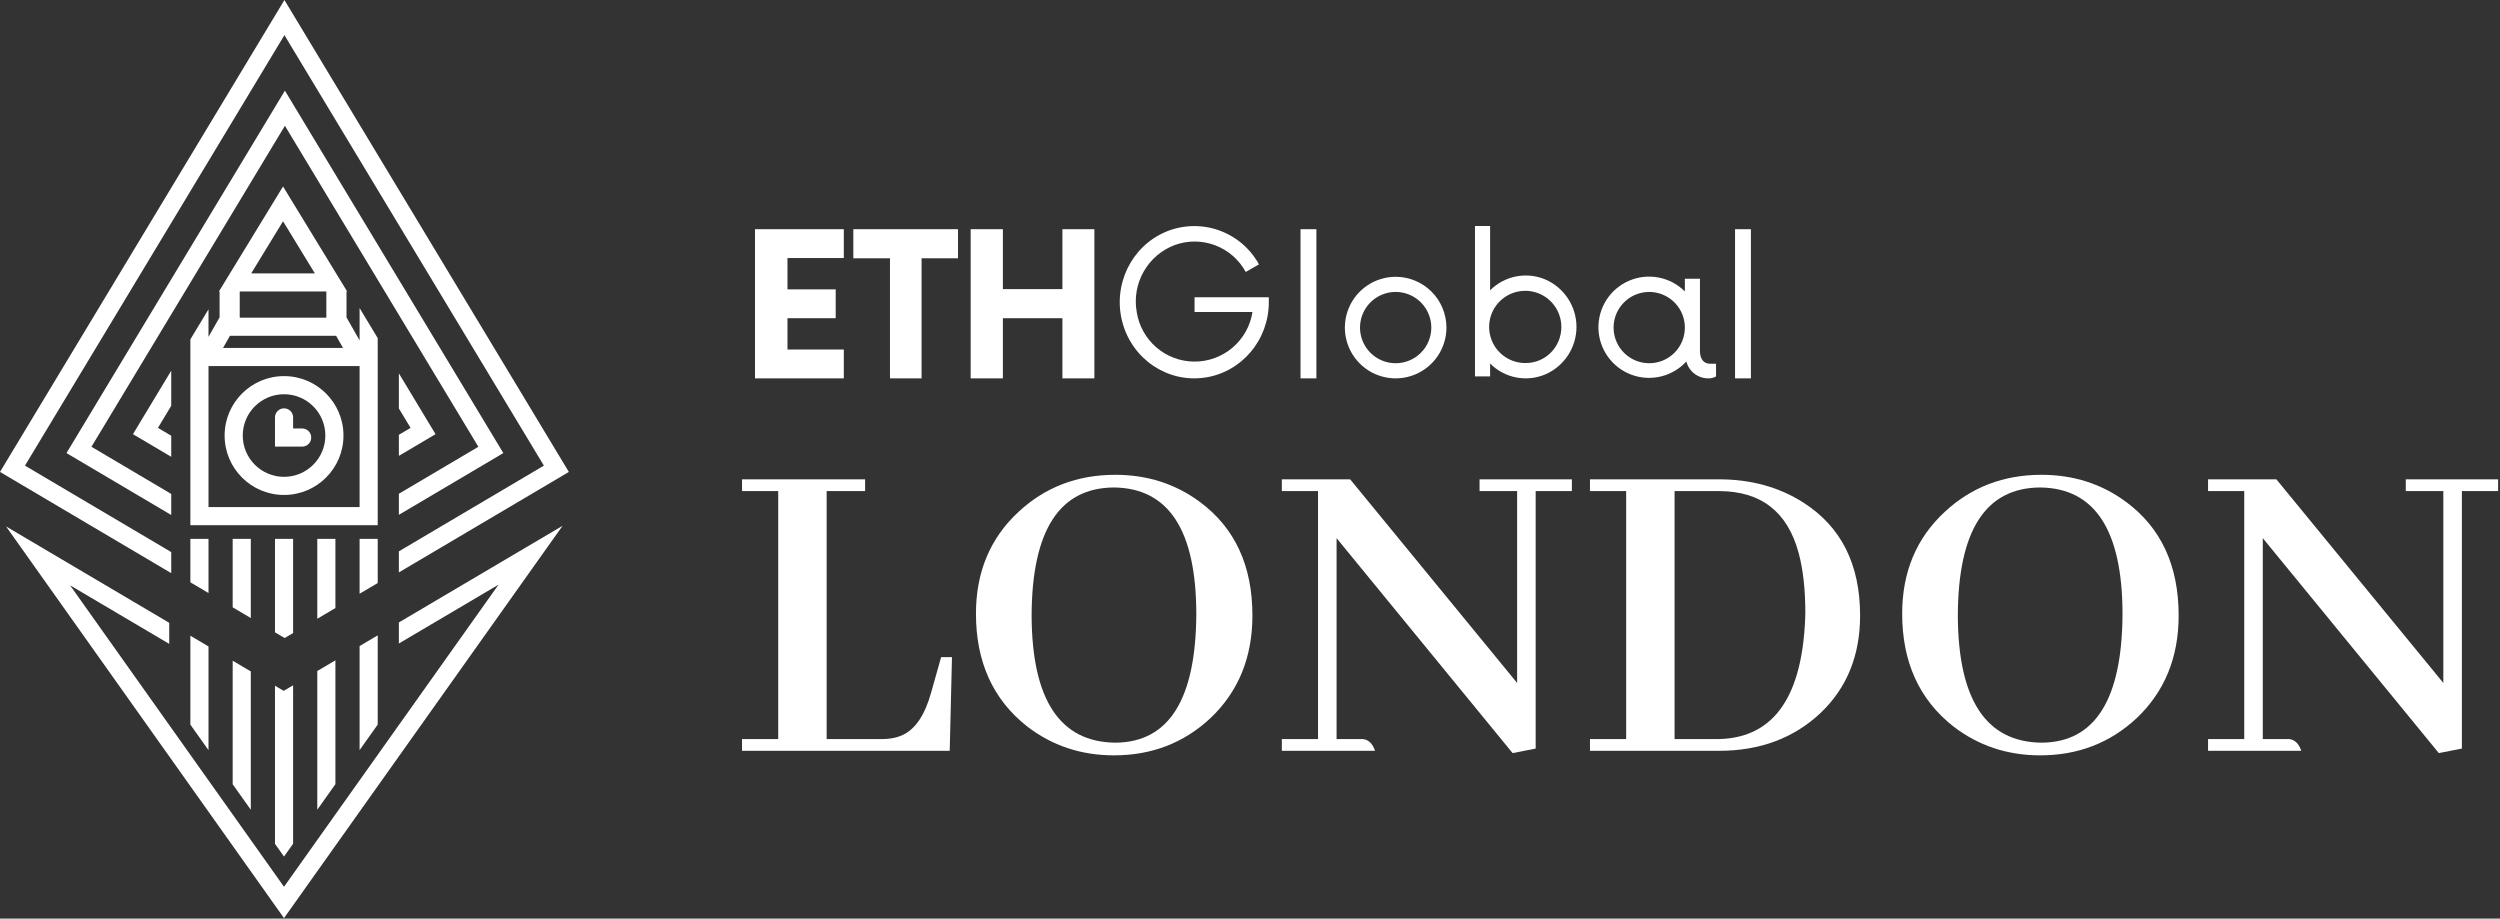
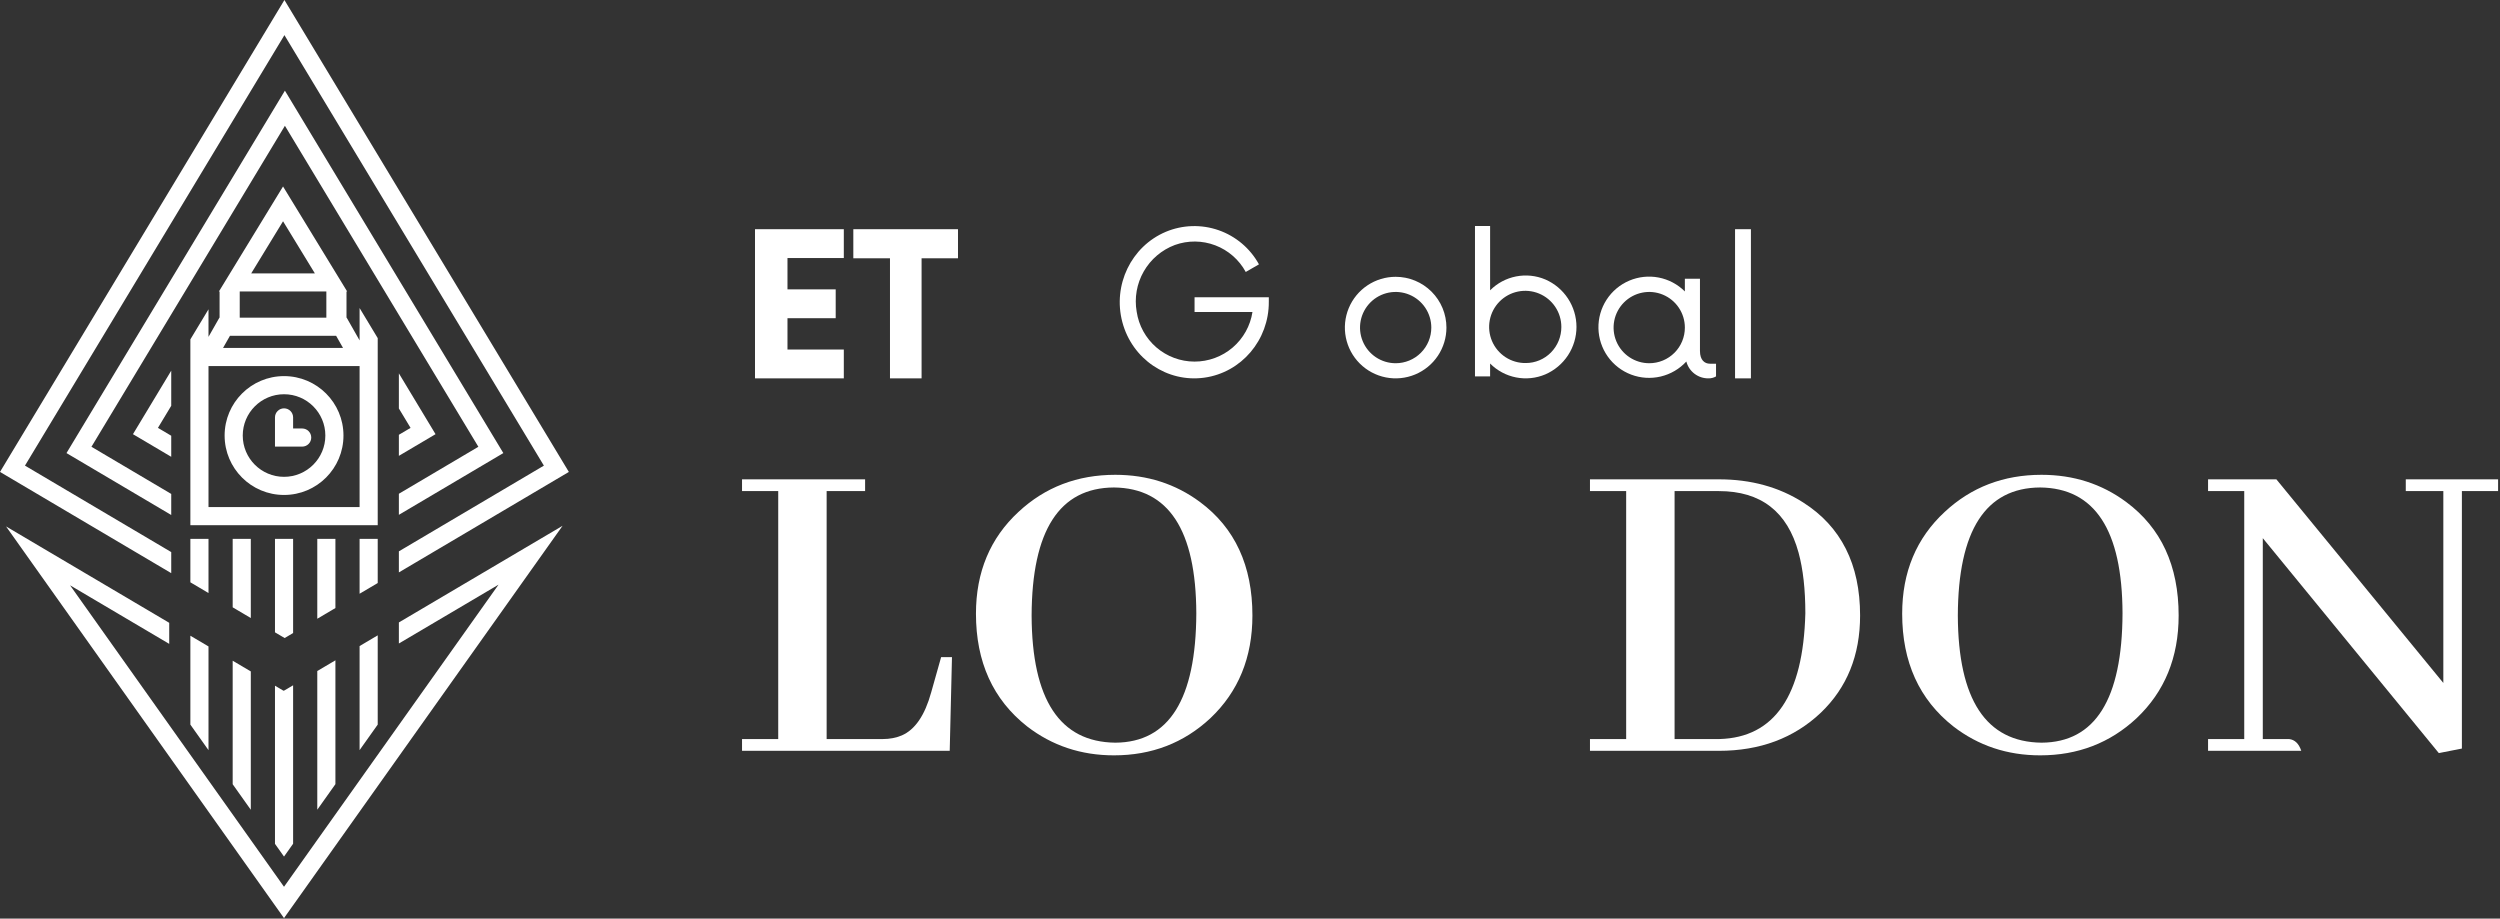
<svg xmlns="http://www.w3.org/2000/svg" width="1241" height="456" viewBox="0 0 1241 456" fill="none">
  <rect x="0" y="0" width="1241" height="456" fill="#333333" stroke="none" />
  <path d="M1194.23 243.781V237.941H1240.05V243.781H1222.08V371.584L1210.63 373.83L1123.25 267.141V366.867H1136.28C1139.13 367.167 1141.15 369.113 1142.35 372.707H1096.08V366.867H1114.04V243.781H1096.08V237.941H1129.99L1212.87 339.016V243.781H1194.23Z" fill="white" />
  <path d="M1013.42 235.695C1029.29 235.695 1043.29 240.188 1055.42 249.172C1072.79 262.049 1081.48 280.842 1081.48 305.549C1081.48 326.363 1074.51 343.358 1060.59 356.535C1047.41 368.814 1031.46 374.953 1012.75 374.953C996.424 374.953 982.049 370.161 969.621 360.578C952.701 347.251 944.24 328.609 944.24 304.65C944.24 283.986 951.278 267.141 965.354 254.113C978.531 241.835 994.553 235.695 1013.42 235.695ZM1013.42 368.664C1040.07 368.514 1053.48 347.102 1053.62 304.426C1053.48 263.098 1039.85 242.284 1012.75 241.984C985.643 242.134 972.017 263.322 971.867 305.549C972.017 347.326 985.868 368.365 1013.42 368.664Z" fill="white" />
  <path d="M789.26 237.941H853.273C869.146 237.941 883.072 241.76 895.051 249.396C913.918 261.376 923.352 280.093 923.352 305.549C923.352 325.314 916.838 341.411 903.811 353.84C890.484 366.418 873.638 372.707 853.273 372.707H789.26V366.867H807.229V243.781H789.26V237.941ZM853.273 243.781H831.262V366.867H853.498C880.9 366.118 895.126 345.305 896.174 304.426C896.174 292.596 895.051 282.564 892.805 274.328C887.264 253.964 874.087 243.781 853.273 243.781Z" fill="white" />
-   <path d="M734.455 243.781V237.941H780.275V243.781H762.307V371.584L750.852 373.83L663.479 267.141V366.867H676.506C679.351 367.167 681.372 369.113 682.57 372.707H636.301V366.867H654.27V243.781H636.301V237.941H670.217L753.098 339.016V243.781H734.455Z" fill="white" />
  <path d="M553.645 235.695C569.517 235.695 583.518 240.188 595.646 249.172C613.016 262.049 621.701 280.842 621.701 305.549C621.701 326.363 614.738 343.358 600.812 356.535C587.635 368.814 571.688 374.953 552.971 374.953C536.649 374.953 522.274 370.161 509.846 360.578C492.925 347.251 484.465 328.609 484.465 304.65C484.465 283.986 491.503 267.141 505.578 254.113C518.755 241.835 534.777 235.695 553.645 235.695ZM553.645 368.664C580.298 368.514 593.7 347.102 593.85 304.426C593.7 263.098 580.074 242.284 552.971 241.984C525.868 242.134 512.242 263.322 512.092 305.549C512.242 347.326 526.092 368.365 553.645 368.664Z" fill="white" />
  <path d="M471.438 372.707H368.342V366.867H386.311V243.781H368.342V237.941H429.436V243.781H410.344V366.867H438.195C441.639 366.867 444.784 366.268 447.629 365.07C454.217 362.225 459.084 355.113 462.229 343.732L467.17 326.213H472.561L471.438 372.707Z" fill="white" />
  <path d="M843.861 174.245V138.376H836.367V144.678C832.822 141.13 828.295 138.725 823.371 137.771C818.447 136.817 813.35 137.359 808.736 139.326C804.122 141.293 800.202 144.596 797.481 148.809C794.759 153.023 793.361 157.954 793.465 162.969C793.57 167.984 795.173 172.852 798.067 176.949C800.962 181.045 805.016 184.181 809.708 185.955C814.4 187.728 819.515 188.056 824.395 186.898C829.275 185.74 833.698 183.148 837.093 179.456C837.735 181.897 839.182 184.05 841.2 185.568C843.218 187.085 845.688 187.878 848.211 187.818C849.485 187.829 850.738 187.493 851.837 186.848V180.547H848.816C846.157 180.547 843.861 178.729 843.861 174.245ZM818.723 180.304C815.222 180.314 811.796 179.284 808.881 177.346C805.965 175.407 803.69 172.648 802.344 169.416C800.997 166.184 800.64 162.625 801.318 159.19C801.995 155.755 803.676 152.598 806.149 150.119C808.621 147.64 811.773 145.95 815.206 145.264C818.64 144.577 822.199 144.925 825.435 146.263C828.67 147.6 831.436 149.868 833.382 152.778C835.329 155.689 836.367 159.111 836.367 162.612C836.371 164.933 835.917 167.231 835.032 169.376C834.147 171.52 832.848 173.47 831.209 175.113C829.571 176.756 827.625 178.06 825.482 178.95C823.34 179.841 821.043 180.301 818.723 180.304Z" fill="white" />
  <path d="M869.154 113.775H861.282V187.821H869.154V113.775Z" fill="white" />
  <path d="M692.817 137.407C687.831 137.404 682.956 138.88 678.809 141.647C674.662 144.415 671.428 148.351 669.518 152.957C667.608 157.562 667.106 162.631 668.077 167.522C669.048 172.413 671.447 176.906 674.972 180.432C678.497 183.959 682.988 186.362 687.878 187.335C692.768 188.309 697.838 187.811 702.444 185.904C707.051 183.996 710.989 180.765 713.76 176.62C716.53 172.474 718.009 167.6 718.009 162.614C718.01 159.305 717.359 156.028 716.094 152.97C714.828 149.912 712.973 147.134 710.634 144.793C708.295 142.452 705.517 140.595 702.46 139.328C699.403 138.061 696.127 137.408 692.817 137.407ZM692.818 180.307C689.318 180.31 685.896 179.274 682.985 177.331C680.074 175.388 677.804 172.626 676.463 169.393C675.122 166.16 674.77 162.602 675.452 159.169C676.133 155.736 677.817 152.583 680.291 150.107C682.765 147.631 685.918 145.945 689.35 145.261C692.783 144.578 696.341 144.927 699.575 146.266C702.808 147.605 705.572 149.873 707.517 152.783C709.462 155.693 710.5 159.114 710.5 162.614C710.5 164.937 710.044 167.237 709.156 169.383C708.267 171.529 706.965 173.48 705.323 175.123C703.681 176.766 701.732 178.069 699.586 178.959C697.441 179.848 695.141 180.307 692.818 180.307Z" fill="white" />
-   <path d="M527.382 143.517H497.831V113.775H481.845V187.821H497.831V157.956H527.382V187.821H543.248V113.775H527.382V143.517Z" fill="white" />
  <path d="M767.096 138.726C762.511 136.786 757.451 136.262 752.566 137.223C747.682 138.184 743.197 140.585 739.689 144.117V112.199H732.18V186.838H739.689V180.454C743.197 183.987 747.682 186.388 752.566 187.349C757.451 188.31 762.511 187.786 767.096 185.845C771.69 183.854 775.602 180.563 778.35 176.377C781.098 172.191 782.562 167.293 782.562 162.286C782.562 157.279 781.098 152.381 778.35 148.195C775.602 144.009 771.69 140.718 767.096 138.726ZM775.053 162.286C775.073 167.031 773.218 171.593 769.891 174.977C768.257 176.638 766.308 177.957 764.158 178.855C762.009 179.754 759.701 180.214 757.371 180.209C753.816 180.257 750.326 179.247 747.347 177.307C744.367 175.367 742.032 172.584 740.638 169.313C739.244 166.042 738.855 162.431 739.519 158.938C740.183 155.445 741.871 152.228 744.368 149.697C746.865 147.166 750.058 145.435 753.542 144.724C757.026 144.012 760.642 144.353 763.932 145.702C767.221 147.052 770.035 149.349 772.015 152.302C773.996 155.255 775.053 158.73 775.053 162.286Z" fill="white" />
  <path d="M423.591 128.214H441.787V187.821H457.47V128.214H475.548V113.775H423.591V128.214Z" fill="white" />
  <path d="M592.976 154.873H621.726C620.663 161.743 617.173 168.005 611.89 172.522C606.606 177.04 599.879 179.515 592.927 179.498C585.975 179.481 579.26 176.974 573.998 172.431C568.737 167.887 565.277 161.609 564.248 154.734C563.051 147.87 564.289 140.803 567.75 134.754C571.21 128.706 576.674 124.056 583.199 121.609C589.696 119.266 596.818 119.329 603.274 121.787C609.729 124.244 615.09 128.932 618.386 135.003L624.947 131.223C620.595 123.297 613.465 117.262 604.929 114.279C596.394 111.297 587.056 111.578 578.716 115.07C561.523 122.328 552.278 141.504 557.122 159.858C561.967 178.211 579.394 190.035 597.827 187.473C616.26 184.912 629.965 168.762 629.838 149.753V147.559H592.976L592.976 154.873Z" fill="white" />
  <path d="M374.783 187.821H418.868V173.506H390.903V157.956H414.838V143.64H390.903V128.09H418.868V113.775H374.783V187.821Z" fill="white" />
-   <path d="M653.456 113.775H645.584V187.821H653.456V113.775Z" fill="white" />
  <path fill-rule="evenodd" clip-rule="evenodd" d="M172.336 144.699L140.5 92.565L108.664 144.699H109L109 157.699H108.906L103.5 167.212V153.535L94.5 168.468V172.699V214.699V260.699H187.5V214.699V172.699V167.842L178.5 152.909V168.971L172.094 157.699H172V144.699H172.336ZM103.5 214.699V181.699H178.5V214.699V251.699H103.5V214.699ZM162 144.699V157.699H119V144.699H162ZM156.295 135.699H124.705L140.5 109.834L156.295 135.699ZM166.857 166.699L170.267 172.699H110.733L114.143 166.699H166.857ZM120.5 216.199C120.5 204.877 129.678 195.699 141 195.699C152.322 195.699 161.5 204.877 161.5 216.199C161.5 227.521 152.322 236.699 141 236.699C129.678 236.699 120.5 227.521 120.5 216.199ZM141 186.699C124.708 186.699 111.5 199.907 111.5 216.199C111.5 232.492 124.708 245.699 141 245.699C157.292 245.699 170.5 232.492 170.5 216.199C170.5 199.907 157.292 186.699 141 186.699ZM141 202.699C143.485 202.699 145.5 204.714 145.5 207.199V212.699H150C152.485 212.699 154.5 214.714 154.5 217.199C154.5 219.684 152.485 221.699 150 221.699H136.5V207.199C136.5 204.714 138.515 202.699 141 202.699ZM103.5 294.38L94.5 289.06V267.5H103.5V294.38ZM115.5 301.473L124.5 306.793V267.5H115.5V301.473ZM145.5 314.24L141.3 316.723V316.724L141.299 316.723L136.5 313.887V267.5H145.5V314.24ZM157.5 307.147L166.5 301.827V267.5H157.5V307.147ZM187.5 289.414L178.5 294.734V267.5H187.5V289.414ZM187.5 315.381L178.5 320.695V372.362L187.5 359.687V315.381ZM187.5 375.233L186.6 376.5H187.5V375.233ZM166.5 327.78L157.5 333.094L157.5 401.937L166.5 389.262V327.78ZM141.09 342.783L140.718 342.875L136.5 340.384L136.5 418.885L140.982 425.201L145.5 418.837L145.5 340.18L141.09 342.783ZM124.5 333.294L115.5 327.977L115.5 389.293L124.5 401.975V333.294ZM94.5 315.57L103.5 320.887V372.383L94.5 359.7V315.57Z" fill="white" />
  <path fill-rule="evenodd" clip-rule="evenodd" d="M135.934 8.718L0 234.266L85 284.51V274.055L12.394 231.137L141.188 17.436L269.983 231.137L198 273.686V284.141L282.377 234.266L141.191 0.005L141.189 0.001V0L141.188 0.001L141.187 0.002L135.934 8.718ZM33 224.908L85 255.645V245.191L45.394 221.779L141.427 62.436L237.461 221.779L198 245.104V255.559L249.855 224.908L141.429 45.004L141.429 45.003L141.428 45.001L141.426 45.002L33 224.908ZM85 184L66 215.526L85 226.757V216.302L78.394 212.397L85 201.436V184ZM198 215.828L203.805 212.397L198 202.765V185.33L216.199 215.526L198 226.283V215.828ZM34.776 290.539L84 319.621V309.167L22.003 272.539L3 261.312L15.773 279.312L135.462 447.974L140.643 455.275L140.869 455.592L141.091 455.905V455.592L146.499 447.976L266.484 278.997L279.263 261L260.256 272.223L198 308.982V319.433L247.477 290.22L140.982 440.201L34.776 290.539Z" fill="white" />
</svg>